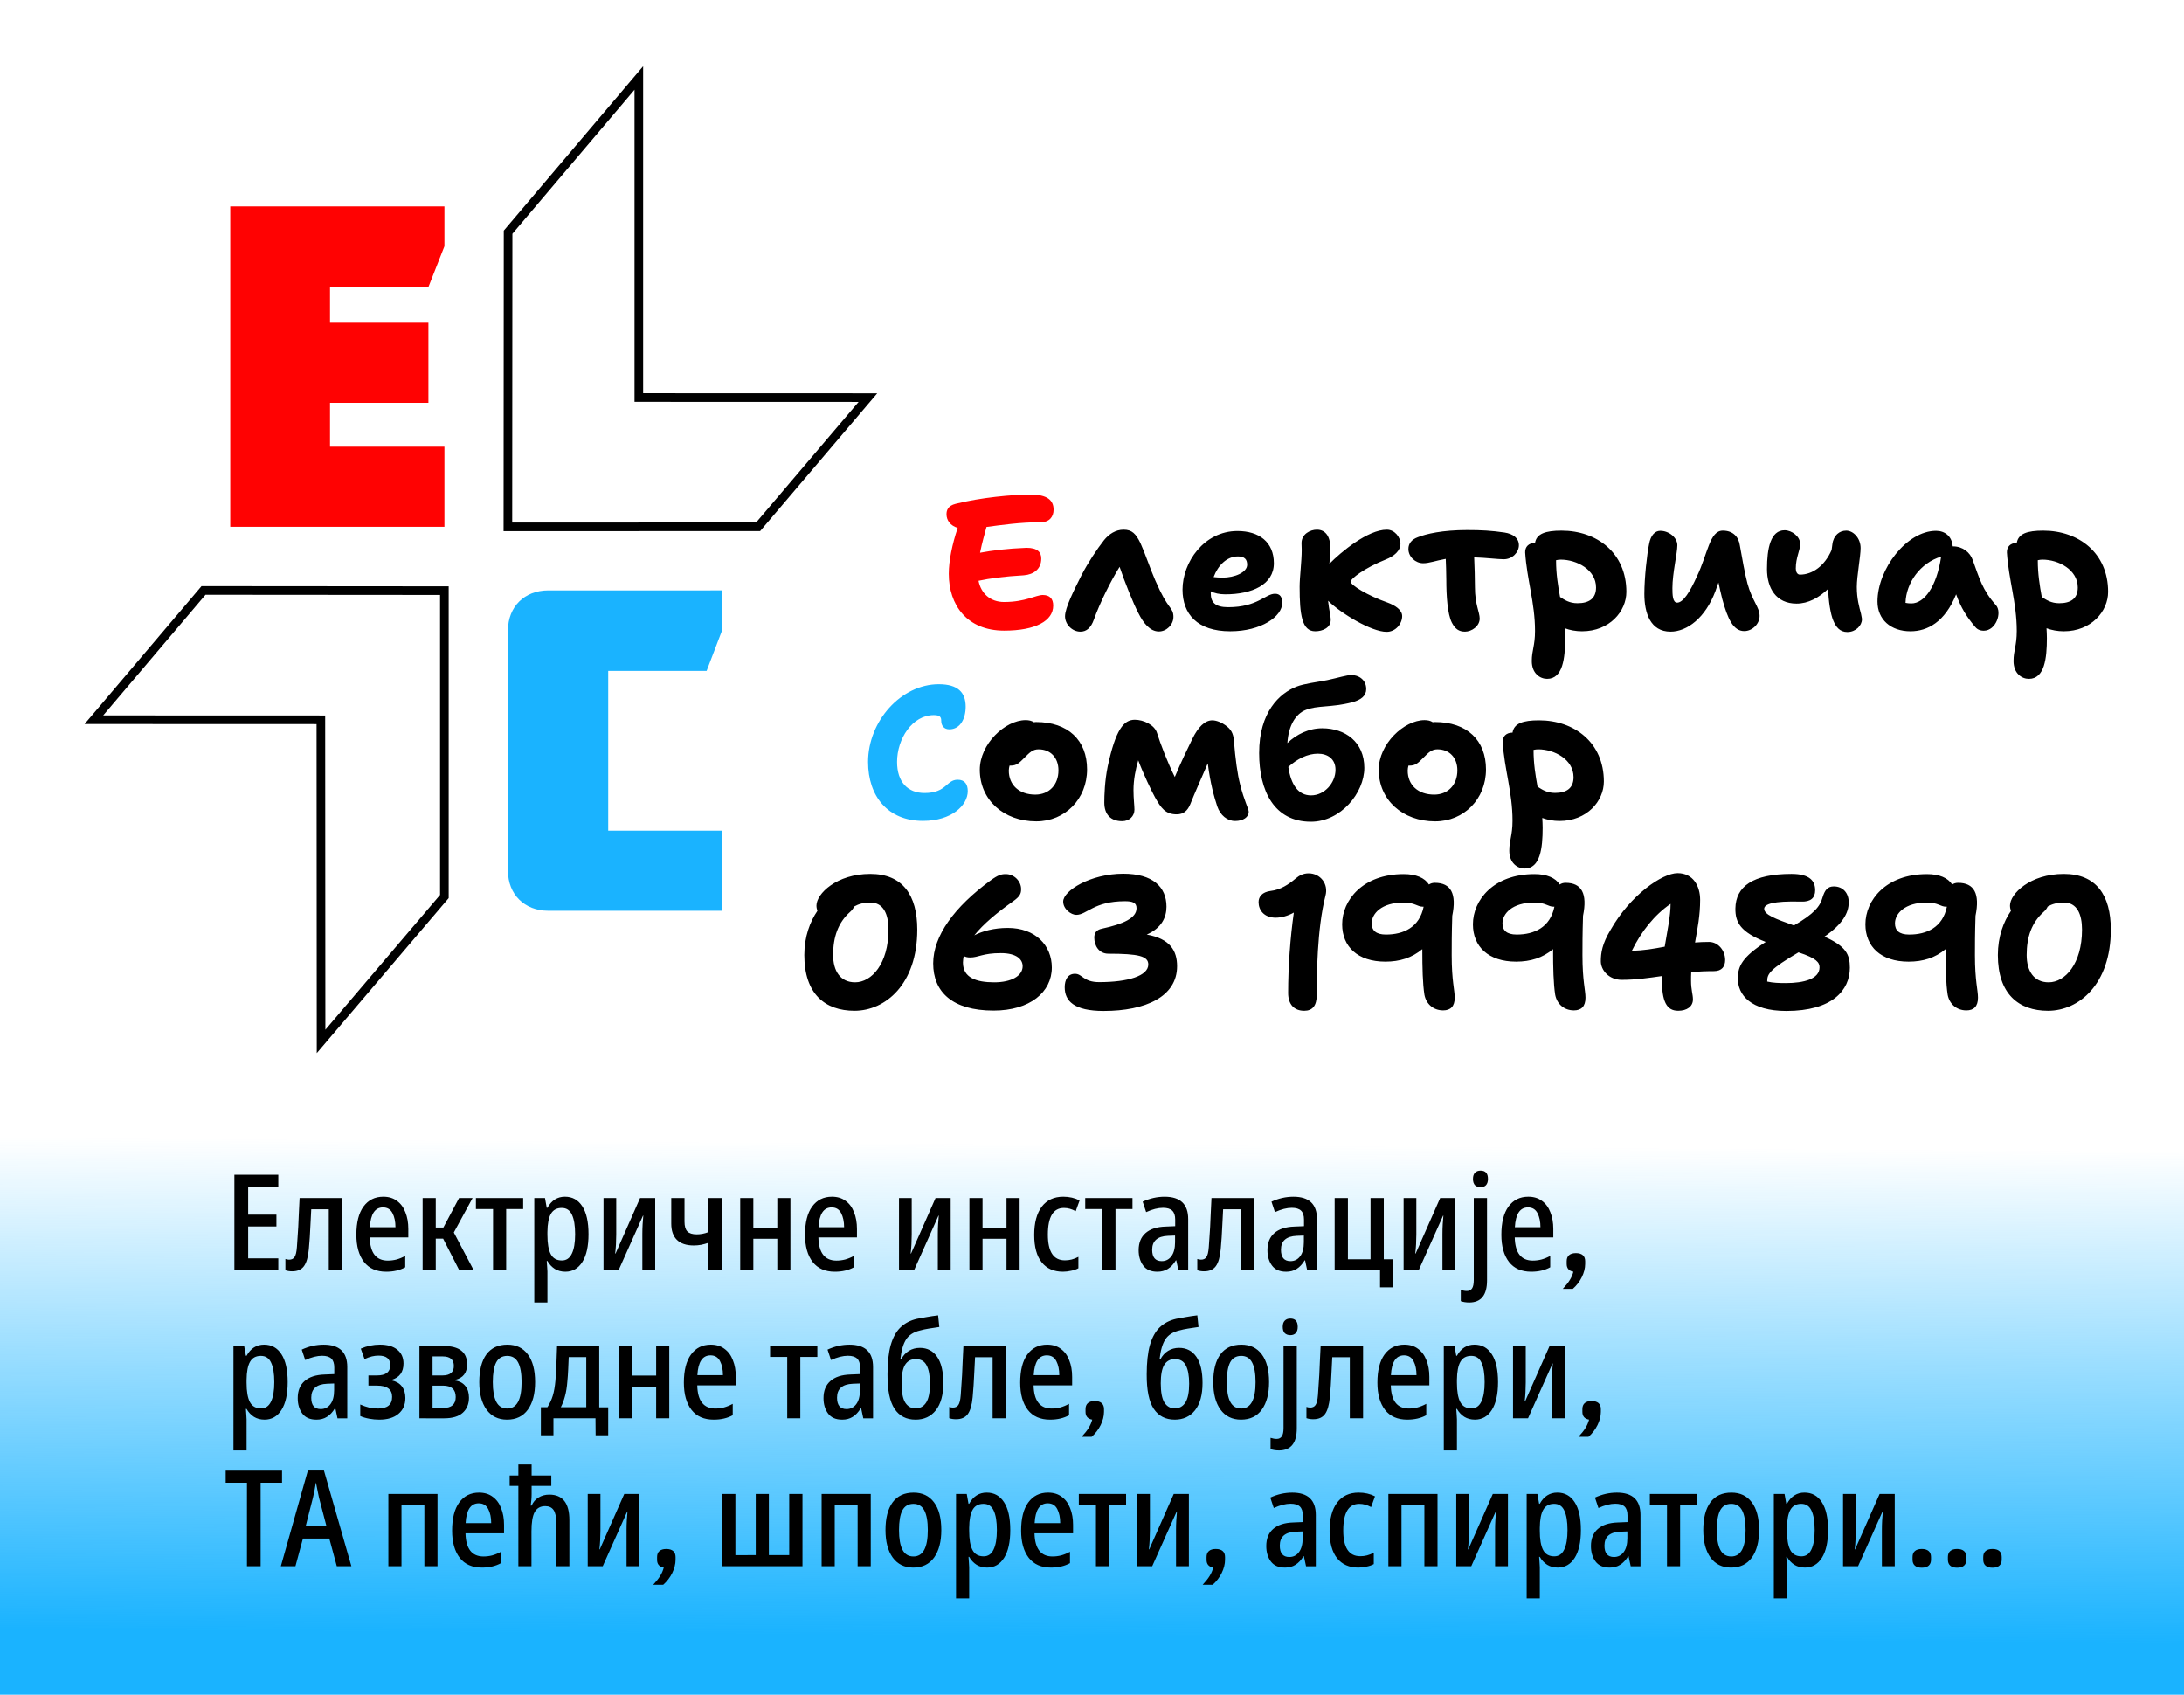
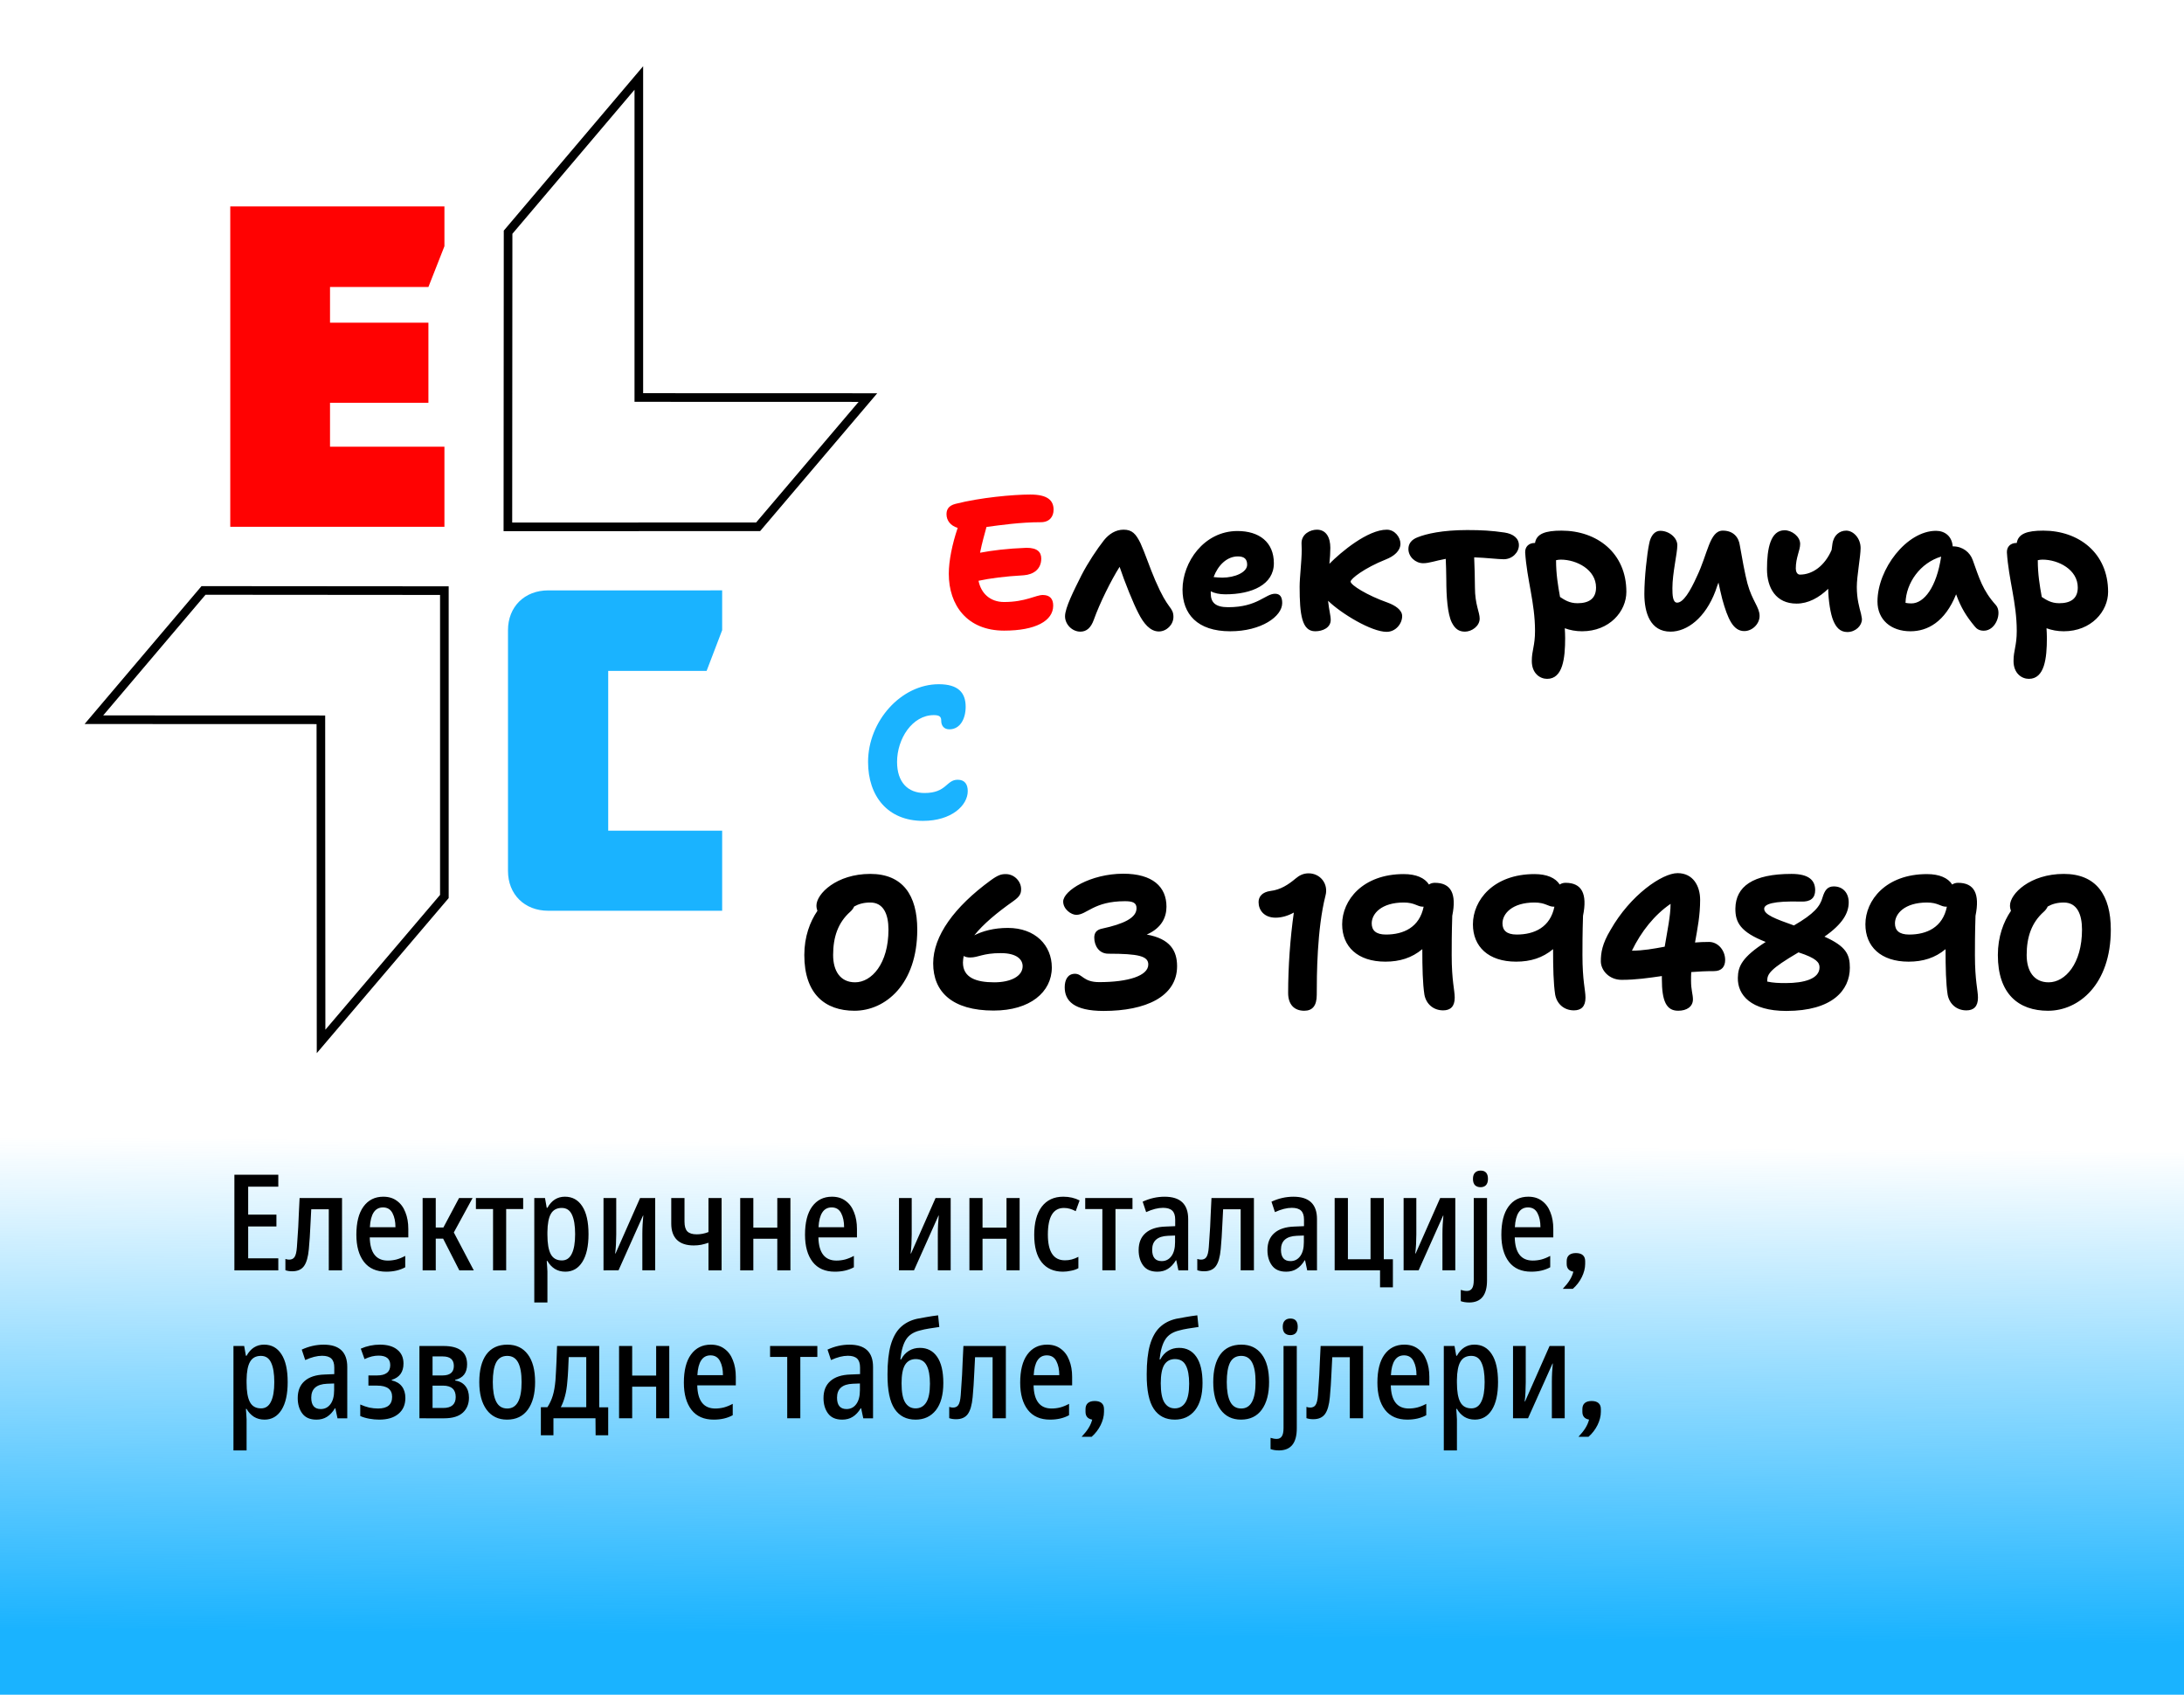
<svg xmlns="http://www.w3.org/2000/svg" xmlns:xlink="http://www.w3.org/1999/xlink" width="92.075mm" height="71.438mm" viewBox="0 0 348 270" version="1.1" data-id="svg1">
  <defs id="defs1">
    <linearGradient id="linearGradient433">
      <stop style="stop-color:#1ab3ff;stop-opacity:1;" offset="0" id="stop433" />
      <stop style="stop-color:#1ab3ff;stop-opacity:0;" offset="1" id="stop434" />
    </linearGradient>
    <linearGradient xlink:href="#linearGradient433" id="linearGradient444" gradientUnits="userSpaceOnUse" x1="543.5" y1="260.824" x2="544" y2="182.324" gradientTransform="translate(358,-1.0709489e-5)" />
  </defs>
  <g id="layer1" transform="translate(-716)">
    <rect style="display:inline;fill:url(#linearGradient444);fill-opacity:1;stroke:none;stroke-width:1.134;stroke-linejoin:miter;stroke-dasharray:none;stroke-opacity:1;paint-order:stroke fill markers" id="rect434" width="348" height="92.353" x="716" y="177.647" />
    <g id="text436" style="font-weight:500;font-stretch:condensed;font-size:21.333px;line-height:1.1;font-family:'IBM Plex Sans Condensed';-inkscape-font-specification:'IBM Plex Sans Condensed, Medium Condensed';stroke-width:3.708;paint-order:stroke fill markers" aria-label="Електричне инсталације,&#10;разводне табле, бојлери,&#10;ТА пећи, шпорети, аспиратори...">
      <path d="M 753.348,202.392 V 187.16 h 6.997 v 1.899 h -4.8 v 4.459 h 4.501 v 1.877 h -4.501 v 5.077 h 4.8 v 1.92 z m 9.216,0.149 q -0.619,0 -1.088,-0.171 v -1.792 q 0.32,0.107 0.597,0.107 0.576,0 0.853,-0.405 0.299,-0.427 0.384,-1.6 0.064,-0.832 0.107,-1.6 0.064,-0.768 0.107,-1.621 0.043,-0.875 0.085,-1.963 0.064,-1.109 0.128,-2.624 h 6.763 v 11.52 h -2.112 v -9.728 h -2.795 q -0.064,1.429 -0.128,2.496 -0.043,1.067 -0.107,1.984 -0.064,0.917 -0.149,1.877 -0.171,1.856 -0.768,2.688 -0.597,0.832 -1.877,0.832 z m 14.976,0.064 q -2.325,0 -3.541,-1.557 -1.216,-1.579 -1.216,-4.331 0,-2.923 1.131,-4.48 1.152,-1.579 3.157,-1.579 1.301,0 2.176,0.661 0.896,0.64 1.344,1.813 0.469,1.152 0.469,2.667 v 1.344 h -6.144 q 0.085,3.691 2.88,3.691 0.683,0 1.365,-0.171 0.704,-0.192 1.408,-0.576 v 1.813 q -1.28,0.704 -3.029,0.704 z m -2.603,-7.083 h 4.075 q 0,-1.344 -0.469,-2.24 -0.469,-0.917 -1.515,-0.917 -1.92,0 -2.091,3.157 z m 8.405,6.869 v -11.52 h 2.091 v 4.693 h 1.216 l 2.496,-4.693 h 2.155 l -2.987,5.483 3.179,6.037 h -2.304 l -2.581,-5.056 h -1.173 v 5.056 z m 11.221,0 v -9.771 h -2.731 v -1.749 h 7.531 v 1.749 h -2.709 v 9.771 z m 6.571,5.12 v -16.64 h 1.707 l 0.277,1.557 h 0.107 q 0.981,-1.771 2.795,-1.771 1.771,0 2.752,1.515 1.003,1.515 1.003,4.459 0,2.859 -0.981,4.416 -0.981,1.557 -2.709,1.557 -0.96,0 -1.685,-0.448 -0.725,-0.469 -1.173,-1.259 h -0.107 q 0.043,0.469 0.064,0.917 0.043,0.427 0.043,0.747 v 4.949 z m 4.395,-6.699 q 1.067,0 1.579,-1.067 0.533,-1.067 0.533,-3.115 0,-2.048 -0.512,-3.115 -0.491,-1.067 -1.621,-1.067 -1.195,0 -1.728,0.939 -0.533,0.917 -0.555,2.901 v 0.427 q 0,2.091 0.533,3.093 0.533,1.003 1.771,1.003 z m 6.635,1.579 v -11.52 h 2.027 v 5.803 q 0,0.725 -0.043,1.557 -0.043,0.832 -0.128,1.472 h 0.064 l 3.904,-8.832 h 2.411 v 11.52 h -2.048 v -5.803 q 0,-0.768 0.043,-1.536 0.043,-0.789 0.107,-1.387 h -0.043 l -3.904,8.725 z m 16.725,0 v -4.395 q -0.555,0.192 -1.152,0.32 -0.576,0.107 -1.195,0.107 -1.771,0 -2.688,-0.896 -0.896,-0.896 -0.896,-2.581 v -4.075 h 2.112 v 3.755 q 0,1.088 0.448,1.557 0.469,0.469 1.493,0.469 0.469,0 0.917,-0.085 0.469,-0.085 0.96,-0.277 v -5.419 h 2.091 v 11.52 z m 5.056,0 v -11.52 h 2.091 v 4.715 h 3.819 v -4.715 h 2.091 v 11.52 h -2.091 v -5.035 h -3.819 v 5.035 z m 15.083,0.213 q -2.325,0 -3.541,-1.557 -1.216,-1.579 -1.216,-4.331 0,-2.923 1.131,-4.48 1.152,-1.579 3.157,-1.579 1.301,0 2.176,0.661 0.896,0.64 1.344,1.813 0.469,1.152 0.469,2.667 v 1.344 h -6.144 q 0.085,3.691 2.88,3.691 0.683,0 1.365,-0.171 0.704,-0.192 1.408,-0.576 v 1.813 q -1.28,0.704 -3.029,0.704 z m -2.603,-7.083 h 4.075 q 0,-1.344 -0.469,-2.24 -0.469,-0.917 -1.515,-0.917 -1.92,0 -2.091,3.157 z m 12.821,6.869 v -11.52 h 2.027 v 5.803 q 0,0.725 -0.043,1.557 -0.043,0.832 -0.128,1.472 h 0.064 l 3.904,-8.832 h 2.411 v 11.52 h -2.048 v -5.803 q 0,-0.768 0.043,-1.536 0.043,-0.789 0.107,-1.387 h -0.043 l -3.904,8.725 z m 11.221,0 v -11.52 h 2.091 v 4.715 h 3.819 v -4.715 h 2.091 v 11.52 h -2.091 v -5.035 h -3.819 v 5.035 z m 14.912,0.213 q -2.197,0 -3.392,-1.493 -1.195,-1.493 -1.195,-4.373 0,-2.88 1.195,-4.48 1.216,-1.6 3.435,-1.6 1.451,0 2.603,0.597 l -0.619,1.707 q -0.491,-0.256 -0.939,-0.384 -0.448,-0.128 -0.939,-0.128 -2.56,0 -2.56,4.245 0,4.096 2.709,4.096 1.067,0.021 2.155,-0.555 v 1.813 q -0.491,0.277 -1.173,0.405 -0.661,0.149 -1.28,0.149 z m 6.272,-0.213 v -9.771 h -2.731 v -1.749 h 7.531 v 1.749 h -2.709 v 9.771 z m 8.747,0.213 q -1.515,0 -2.24,-0.981 -0.725,-0.981 -0.725,-2.453 0,-1.749 1.088,-2.709 1.109,-0.981 3.2,-1.045 l 1.536,-0.064 v -1.045 q 0,-0.981 -0.469,-1.429 -0.469,-0.448 -1.472,-0.448 -1.195,0 -2.688,0.683 l -0.555,-1.664 q 1.707,-0.789 3.499,-0.789 3.755,0 3.755,3.563 v 8.171 h -1.557 l -0.341,-1.6 h -0.064 q -0.555,0.917 -1.28,1.365 -0.704,0.448 -1.685,0.448 z m 0.704,-1.685 q 0.96,0 1.536,-0.768 0.597,-0.789 0.597,-2.24 v -1.067 l -1.131,0.043 q -2.517,0.107 -2.517,2.219 0,1.813 1.515,1.813 z m 6.763,1.621 q -0.619,0 -1.088,-0.171 v -1.792 q 0.32,0.107 0.597,0.107 0.576,0 0.853,-0.405 0.299,-0.427 0.384,-1.6 0.064,-0.832 0.107,-1.6 0.064,-0.768 0.107,-1.621 0.043,-0.875 0.085,-1.963 0.064,-1.109 0.128,-2.624 h 6.763 v 11.52 h -2.112 v -9.728 h -2.795 q -0.064,1.429 -0.128,2.496 -0.043,1.067 -0.107,1.984 -0.064,0.917 -0.149,1.877 -0.171,1.856 -0.768,2.688 -0.597,0.832 -1.877,0.832 z m 13.056,0.064 q -1.515,0 -2.24,-0.981 -0.725,-0.981 -0.725,-2.453 0,-1.749 1.088,-2.709 1.109,-0.981 3.2,-1.045 l 1.536,-0.064 v -1.045 q 0,-0.981 -0.469,-1.429 -0.469,-0.448 -1.472,-0.448 -1.195,0 -2.688,0.683 l -0.555,-1.664 q 1.707,-0.789 3.499,-0.789 3.755,0 3.755,3.563 v 8.171 h -1.557 l -0.341,-1.6 h -0.064 q -0.555,0.917 -1.28,1.365 -0.704,0.448 -1.685,0.448 z m 0.704,-1.685 q 0.96,0 1.536,-0.768 0.597,-0.789 0.597,-2.24 v -1.067 l -1.131,0.043 q -2.517,0.107 -2.517,2.219 0,1.813 1.515,1.813 z m 14.272,4.181 v -2.709 h -7.232 v -11.52 h 2.112 v 9.749 h 3.605 v -9.749 h 2.112 v 9.749 h 1.451 v 4.48 z m 3.755,-2.709 v -11.52 h 2.027 v 5.803 q 0,0.725 -0.043,1.557 -0.043,0.832 -0.128,1.472 h 0.064 l 3.904,-8.832 h 2.411 v 11.52 h -2.048 v -5.803 q 0,-0.768 0.043,-1.536 0.043,-0.789 0.107,-1.387 h -0.043 l -3.904,8.725 z m 11.051,-14.571 q 0,-0.661 0.32,-0.981 0.32,-0.341 0.896,-0.341 1.173,0 1.173,1.323 0,0.661 -0.32,1.003 -0.32,0.32 -0.853,0.32 -0.555,0 -0.896,-0.32 -0.32,-0.341 -0.32,-1.003 z m -0.576,19.691 q -0.789,0 -1.365,-0.213 v -1.792 q 0.512,0.171 0.981,0.171 0.533,0 0.811,-0.405 0.277,-0.405 0.277,-1.344 v -13.056 h 2.112 v 13.12 q 0,3.499 -2.816,3.52 z m 9.856,-4.907 q -2.325,0 -3.541,-1.557 -1.216,-1.579 -1.216,-4.331 0,-2.923 1.131,-4.48 1.152,-1.579 3.157,-1.579 1.301,0 2.176,0.661 0.896,0.64 1.344,1.813 0.469,1.152 0.469,2.667 v 1.344 h -6.144 q 0.085,3.691 2.88,3.691 0.683,0 1.365,-0.171 0.704,-0.192 1.408,-0.576 v 1.813 q -1.28,0.704 -3.029,0.704 z m -2.603,-7.083 h 4.075 q 0,-1.344 -0.469,-2.24 -0.469,-0.917 -1.515,-0.917 -1.92,0 -2.091,3.157 z m 9.728,4.117 c -0.981,0 -1.472,0.469 -1.472,1.28 v 0.448 c 0,0.683 0.341,1.109 1.067,1.237 -0.256,0.96 -0.747,1.728 -1.685,2.731 h 1.6 c 1.195,-1.045 1.963,-2.603 1.963,-3.968 v -0.448 c 0,-0.811 -0.491,-1.28 -1.472,-1.28 z" id="path445" />
      <path d="m 753.199,231.082 v -16.64 h 1.707 l 0.277,1.557 h 0.107 q 0.981,-1.771 2.795,-1.771 1.771,0 2.752,1.515 1.003,1.515 1.003,4.459 0,2.859 -0.981,4.416 -0.981,1.557 -2.709,1.557 -0.96,0 -1.685,-0.448 -0.725,-0.469 -1.173,-1.259 h -0.107 q 0.043,0.469 0.064,0.917 0.043,0.427 0.043,0.747 v 4.949 z m 4.395,-6.699 q 1.067,0 1.579,-1.067 0.533,-1.067 0.533,-3.115 0,-2.048 -0.512,-3.115 -0.491,-1.067 -1.621,-1.067 -1.195,0 -1.728,0.939 -0.533,0.917 -0.555,2.901 v 0.427 q 0,2.091 0.533,3.093 0.533,1.003 1.771,1.003 z m 8.811,1.792 q -1.515,0 -2.24,-0.981 -0.725,-0.981 -0.725,-2.453 0,-1.749 1.088,-2.709 1.109,-0.981 3.2,-1.045 l 1.536,-0.064 v -1.045 q 0,-0.981 -0.469,-1.429 -0.469,-0.448 -1.472,-0.448 -1.195,0 -2.688,0.683 l -0.555,-1.664 q 1.707,-0.789 3.499,-0.789 3.755,0 3.755,3.563 v 8.171 h -1.557 l -0.341,-1.6 h -0.064 q -0.555,0.917 -1.28,1.365 -0.704,0.448 -1.685,0.448 z m 0.704,-1.685 q 0.96,0 1.536,-0.768 0.597,-0.789 0.597,-2.24 v -1.067 l -1.131,0.043 q -2.517,0.107 -2.517,2.219 0,1.813 1.515,1.813 z m 9.323,1.685 q -0.789,0 -1.6,-0.149 -0.811,-0.149 -1.429,-0.427 v -1.835 q 0.725,0.32 1.429,0.491 0.725,0.149 1.408,0.149 2.24,0 2.24,-1.856 0,-1.792 -2.389,-1.792 h -1.387 v -1.621 h 1.365 q 2.112,0 2.112,-1.643 0,-1.515 -1.856,-1.515 -0.533,0 -1.067,0.128 -0.533,0.128 -1.173,0.427 l -0.597,-1.664 q 1.451,-0.64 3.051,-0.64 1.792,0 2.773,0.811 0.981,0.789 0.981,2.197 0,2.027 -1.877,2.603 v 0.085 q 1.067,0.235 1.621,0.96 0.555,0.725 0.555,1.835 0,1.621 -1.109,2.539 -1.088,0.917 -3.051,0.917 z m 6.4,-0.213 v -11.52 h 3.84 q 3.755,0 3.755,2.923 0,2.027 -1.899,2.475 v 0.107 q 1.045,0.149 1.621,0.875 0.576,0.704 0.576,1.856 0,1.493 -0.981,2.389 -0.981,0.896 -2.987,0.896 z m 2.091,-6.827 h 1.579 q 1.813,0 1.813,-1.515 0,-1.515 -1.771,-1.515 h -1.621 z m 0,5.184 h 1.685 q 2.005,0 2.005,-1.749 0,-1.813 -2.048,-1.813 h -1.643 z m 11.861,1.856 q -2.091,0 -3.264,-1.6 -1.152,-1.6 -1.152,-4.373 0,-2.859 1.131,-4.416 1.152,-1.557 3.349,-1.557 2.091,0 3.243,1.536 1.173,1.536 1.173,4.437 0,2.773 -1.152,4.373 -1.152,1.6 -3.328,1.6 z m 0.043,-1.771 q 2.283,0 2.283,-4.203 0,-2.091 -0.555,-3.136 -0.555,-1.045 -1.728,-1.045 -1.216,0 -1.771,1.045 -0.533,1.045 -0.533,3.136 0,2.069 0.555,3.136 0.555,1.067 1.749,1.067 z m 5.355,4.267 v -4.48 h 1.045 q 0.555,-0.853 0.853,-1.835 0.299,-0.981 0.427,-2.432 0.043,-0.683 0.085,-1.429 0.043,-0.747 0.085,-1.707 0.043,-0.981 0.085,-2.347 h 6.72 v 9.771 h 1.429 v 4.459 h -2.005 l -0.021,-2.709 h -6.699 v 2.709 z m 3.179,-4.48 h 4.053 v -7.979 h -2.795 q -0.043,1.003 -0.085,1.984 -0.043,0.96 -0.128,1.835 -0.107,1.429 -0.384,2.411 -0.256,0.981 -0.661,1.749 z m 9.28,1.771 v -11.52 h 2.091 v 4.715 h 3.819 v -4.715 h 2.091 v 11.52 h -2.091 v -5.035 h -3.819 v 5.035 z m 15.083,0.213 q -2.325,0 -3.541,-1.557 -1.216,-1.579 -1.216,-4.331 0,-2.923 1.131,-4.48 1.152,-1.579 3.157,-1.579 1.301,0 2.176,0.661 0.896,0.64 1.344,1.813 0.469,1.152 0.469,2.667 v 1.344 h -6.144 q 0.085,3.691 2.88,3.691 0.683,0 1.365,-0.171 0.704,-0.192 1.408,-0.576 v 1.813 q -1.28,0.704 -3.029,0.704 z m -2.603,-7.083 h 4.075 q 0,-1.344 -0.469,-2.24 -0.469,-0.917 -1.515,-0.917 -1.92,0 -2.091,3.157 z m 14.315,6.869 v -9.771 h -2.731 v -1.749 h 7.531 v 1.749 H 843.524 v 9.771 z m 8.747,0.213 q -1.515,0 -2.24,-0.981 -0.725,-0.981 -0.725,-2.453 0,-1.749 1.088,-2.709 1.109,-0.981 3.2,-1.045 l 1.536,-0.064 v -1.045 q 0,-0.981 -0.469,-1.429 -0.469,-0.448 -1.472,-0.448 -1.195,0 -2.688,0.683 l -0.555,-1.664 q 1.707,-0.789 3.499,-0.789 3.755,0 3.755,3.563 v 8.171 h -1.557 l -0.341,-1.6 h -0.064 q -0.555,0.917 -1.28,1.365 -0.704,0.448 -1.685,0.448 z m 0.704,-1.685 q 0.96,0 1.536,-0.768 0.597,-0.789 0.597,-2.24 v -1.067 l -1.131,0.043 q -2.517,0.107 -2.517,2.219 0,1.813 1.515,1.813 z m 10.987,1.685 q -2.176,0 -3.328,-1.707 -1.152,-1.728 -1.131,-5.504 0,-2.859 0.512,-4.672 0.533,-1.835 1.557,-2.816 1.045,-1.003 2.624,-1.365 0.597,-0.128 1.515,-0.277 0.939,-0.171 1.856,-0.277 l 0.192,1.856 q -0.875,0.128 -1.685,0.256 -0.789,0.128 -1.387,0.299 -1.536,0.363 -2.219,1.429 -0.683,1.045 -0.917,3.179 h 0.128 q 0.469,-0.896 1.237,-1.365 0.768,-0.469 1.749,-0.469 1.771,0 2.752,1.429 0.981,1.429 0.981,4.16 0,2.837 -1.195,4.352 -1.195,1.493 -3.243,1.493 z m 0,-1.792 q 1.109,0 1.707,-0.939 0.597,-0.939 0.597,-2.987 0,-1.941 -0.533,-2.923 -0.512,-1.003 -1.728,-1.003 -1.131,0 -1.707,0.917 -0.555,0.917 -0.555,2.944 0,2.112 0.576,3.051 0.597,0.939 1.643,0.939 z m 6.464,1.728 q -0.619,0 -1.088,-0.171 v -1.792 q 0.32,0.107 0.597,0.107 0.576,0 0.853,-0.405 0.299,-0.427 0.384,-1.6 0.064,-0.832 0.107,-1.6 0.064,-0.768 0.107,-1.621 0.043,-0.875 0.085,-1.963 0.064,-1.109 0.128,-2.624 h 6.763 v 11.52 h -2.112 v -9.728 h -2.795 q -0.064,1.429 -0.128,2.496 -0.043,1.067 -0.107,1.984 -0.064,0.917 -0.149,1.877 -0.171,1.856 -0.768,2.688 -0.597,0.832 -1.877,0.832 z m 14.976,0.064 q -2.325,0 -3.541,-1.557 -1.216,-1.579 -1.216,-4.331 0,-2.923 1.131,-4.48 1.152,-1.579 3.157,-1.579 1.301,0 2.176,0.661 0.896,0.64 1.344,1.813 0.469,1.152 0.469,2.667 v 1.344 h -6.144 q 0.085,3.691 2.88,3.691 0.683,0 1.365,-0.171 0.704,-0.192 1.408,-0.576 v 1.813 q -1.28,0.704 -3.029,0.704 z m -2.603,-7.083 h 4.075 q 0,-1.344 -0.469,-2.24 -0.469,-0.917 -1.515,-0.917 -1.92,0 -2.091,3.157 z m 9.728,4.117 c -0.981,0 -1.472,0.469 -1.472,1.28 v 0.448 c 0,0.683 0.341,1.109 1.067,1.237 -0.256,0.96 -0.747,1.728 -1.685,2.731 h 1.6 c 1.195,-1.045 1.963,-2.603 1.963,-3.968 v -0.448 c 0,-0.811 -0.491,-1.28 -1.472,-1.28 z m 12.736,2.965 q -2.176,0 -3.328,-1.707 -1.152,-1.728 -1.131,-5.504 0,-2.859 0.512,-4.672 0.533,-1.835 1.557,-2.816 1.045,-1.003 2.624,-1.365 0.597,-0.128 1.515,-0.277 0.939,-0.171 1.856,-0.277 l 0.192,1.856 q -0.875,0.128 -1.685,0.256 -0.789,0.128 -1.387,0.299 -1.536,0.363 -2.219,1.429 -0.683,1.045 -0.917,3.179 h 0.128 q 0.469,-0.896 1.237,-1.365 0.768,-0.469 1.749,-0.469 1.771,0 2.752,1.429 0.981,1.429 0.981,4.16 0,2.837 -1.195,4.352 -1.195,1.493 -3.243,1.493 z m 0,-1.792 q 1.109,0 1.707,-0.939 0.597,-0.939 0.597,-2.987 0,-1.941 -0.533,-2.923 -0.512,-1.003 -1.728,-1.003 -1.131,0 -1.707,0.917 -0.555,0.917 -0.555,2.944 0,2.112 0.576,3.051 0.597,0.939 1.643,0.939 z m 10.56,1.792 q -2.091,0 -3.264,-1.6 -1.152,-1.6 -1.152,-4.373 0,-2.859 1.131,-4.416 1.152,-1.557 3.349,-1.557 2.091,0 3.243,1.536 1.173,1.536 1.173,4.437 0,2.773 -1.152,4.373 -1.152,1.6 -3.328,1.6 z m 0.043,-1.771 q 2.283,0 2.283,-4.203 0,-2.091 -0.555,-3.136 -0.555,-1.045 -1.728,-1.045 -1.216,0 -1.771,1.045 -0.533,1.045 -0.533,3.136 0,2.069 0.555,3.136 0.555,1.067 1.749,1.067 z m 6.613,-13.013 q 0,-0.661 0.32,-0.981 0.32,-0.341 0.896,-0.341 1.173,0 1.173,1.323 0,0.661 -0.32,1.003 -0.32,0.32 -0.853,0.32 -0.555,0 -0.896,-0.32 -0.32,-0.341 -0.32,-1.003 z m -0.576,19.691 q -0.789,0 -1.365,-0.213 v -1.792 q 0.512,0.171 0.981,0.171 0.533,0 0.811,-0.405 0.277,-0.405 0.277,-1.344 v -13.056 h 2.112 v 13.12 q 0,3.499 -2.816,3.52 z m 5.44,-4.971 q -0.619,0 -1.088,-0.171 v -1.792 q 0.32,0.107 0.597,0.107 0.576,0 0.853,-0.405 0.299,-0.427 0.384,-1.6 0.064,-0.832 0.107,-1.6 0.064,-0.768 0.107,-1.621 0.043,-0.875 0.085,-1.963 0.064,-1.109 0.128,-2.624 h 6.763 v 11.52 h -2.112 v -9.728 h -2.795 q -0.064,1.429 -0.128,2.496 -0.043,1.067 -0.107,1.984 -0.064,0.917 -0.149,1.877 -0.171,1.856 -0.768,2.688 -0.597,0.832 -1.877,0.832 z m 14.976,0.064 q -2.325,0 -3.541,-1.557 -1.216,-1.579 -1.216,-4.331 0,-2.923 1.131,-4.48 1.152,-1.579 3.157,-1.579 1.301,0 2.176,0.661 0.896,0.64 1.344,1.813 0.469,1.152 0.469,2.667 v 1.344 h -6.144 q 0.085,3.691 2.88,3.691 0.683,0 1.365,-0.171 0.704,-0.192 1.408,-0.576 v 1.813 q -1.28,0.704 -3.029,0.704 z m -2.603,-7.083 h 4.075 q 0,-1.344 -0.469,-2.24 -0.469,-0.917 -1.515,-0.917 -1.92,0 -2.091,3.157 z m 8.427,11.989 v -16.64 h 1.707 l 0.277,1.557 h 0.107 q 0.981,-1.771 2.795,-1.771 1.771,0 2.752,1.515 1.003,1.515 1.003,4.459 0,2.859 -0.981,4.416 -0.981,1.557 -2.709,1.557 -0.96,0 -1.685,-0.448 -0.725,-0.469 -1.173,-1.259 h -0.107 q 0.043,0.469 0.064,0.917 0.043,0.427 0.043,0.747 v 4.949 z m 4.395,-6.699 q 1.067,0 1.579,-1.067 0.533,-1.067 0.533,-3.115 0,-2.048 -0.512,-3.115 -0.491,-1.067 -1.621,-1.067 -1.195,0 -1.728,0.939 -0.533,0.917 -0.555,2.901 v 0.427 q 0,2.091 0.533,3.093 0.533,1.003 1.771,1.003 z m 6.635,1.579 v -11.52 h 2.027 v 5.803 q 0,0.725 -0.043,1.557 -0.043,0.832 -0.128,1.472 h 0.064 l 3.904,-8.832 h 2.411 v 11.52 h -2.048 v -5.803 q 0,-0.768 0.043,-1.536 0.043,-0.789 0.107,-1.387 h -0.043 l -3.904,8.725 z m 12.523,-2.752 c -0.981,0 -1.472,0.469 -1.472,1.28 v 0.448 c 0,0.683 0.341,1.109 1.067,1.237 -0.256,0.96 -0.747,1.728 -1.685,2.731 h 1.6 c 1.195,-1.045 1.963,-2.603 1.963,-3.968 v -0.448 c 0,-0.811 -0.491,-1.28 -1.472,-1.28 z" id="path446" />
-       <path d="m 757.529,249.533 h -2.176 v -13.312 h -3.392 v -1.92 h 8.981 v 1.92 h -3.413 z m 12.139,0 -1.195,-4.416 h -4.203 l -1.195,4.416 h -2.325 l 4.309,-15.253 h 2.56 l 4.373,15.253 z m -2.837,-10.923 q -0.107,-0.555 -0.256,-1.237 -0.149,-0.704 -0.235,-1.195 -0.085,0.555 -0.213,1.216 -0.128,0.64 -0.256,1.195 l -1.173,4.587 h 3.328 z m 11.051,10.923 v -11.52 h 7.829 v 11.52 h -2.091 v -9.749 h -3.648 v 9.749 z m 14.912,0.213 q -2.325,0 -3.541,-1.557 -1.216,-1.579 -1.216,-4.331 0,-2.923 1.131,-4.48 1.152,-1.579 3.157,-1.579 1.301,0 2.176,0.661 0.896,0.64 1.344,1.813 0.469,1.152 0.469,2.667 v 1.344 h -6.144 q 0.085,3.691 2.88,3.691 0.683,0 1.365,-0.171 0.704,-0.192 1.408,-0.576 v 1.813 q -1.28,0.704 -3.029,0.704 z m -2.603,-7.083 h 4.075 q 0,-1.344 -0.469,-2.24 -0.469,-0.917 -1.515,-0.917 -1.92,0 -2.091,3.157 z m 8.405,6.869 v -12.8 h -1.387 v -1.664 h 1.387 v -1.749 h 2.112 v 1.749 h 3.136 v 1.664 h -3.136 v 1.28 q 0,0.491 -0.043,0.981 -0.043,0.491 -0.107,0.875 h 0.149 q 0.363,-0.832 1.088,-1.28 0.747,-0.469 1.728,-0.469 3.2,0 3.2,4.053 v 7.36 h -2.091 v -6.976 q 0,-1.365 -0.427,-1.984 -0.427,-0.619 -1.323,-0.619 -1.152,0 -1.685,0.939 -0.512,0.939 -0.512,3.072 v 5.568 z m 11.051,0 v -11.52 h 2.027 v 5.803 q 0,0.725 -0.043,1.557 -0.043,0.832 -0.128,1.472 h 0.064 l 3.904,-8.832 h 2.411 v 11.52 h -2.048 v -5.803 q 0,-0.768 0.043,-1.536 0.043,-0.789 0.107,-1.387 h -0.043 l -3.904,8.725 z m 12.523,-2.752 c -0.981,0 -1.472,0.469 -1.472,1.28 v 0.448 c 0,0.683 0.341,1.109 1.067,1.237 -0.256,0.96 -0.747,1.728 -1.685,2.731 h 1.6 c 1.195,-1.045 1.963,-2.603 1.963,-3.968 v -0.448 c 0,-0.811 -0.491,-1.28 -1.472,-1.28 z m 8.896,2.752 v -11.52 h 2.112 v 9.749 H 836.42 v -9.749 h 2.091 v 9.749 h 3.243 v -9.749 h 2.112 v 11.52 z m 15.851,0 v -11.52 h 7.829 v 11.52 h -2.091 v -9.749 h -3.648 v 9.749 z m 14.592,0.213 q -2.091,0 -3.264,-1.6 -1.152,-1.6 -1.152,-4.373 0,-2.859 1.131,-4.416 1.152,-1.557 3.349,-1.557 2.091,0 3.243,1.536 1.173,1.536 1.173,4.437 0,2.773 -1.152,4.373 -1.152,1.6 -3.328,1.6 z m 0.043,-1.771 q 2.283,0 2.283,-4.203 0,-2.091 -0.555,-3.136 -0.555,-1.045 -1.728,-1.045 -1.216,0 -1.771,1.045 -0.533,1.045 -0.533,3.136 0,2.069 0.555,3.136 0.555,1.067 1.749,1.067 z m 6.784,6.677 v -16.64 h 1.707 l 0.277,1.557 h 0.107 q 0.981,-1.771 2.795,-1.771 1.771,0 2.752,1.515 1.003,1.515 1.003,4.459 0,2.859 -0.981,4.416 -0.981,1.557 -2.709,1.557 -0.96,0 -1.685,-0.448 -0.725,-0.469 -1.173,-1.259 h -0.107 q 0.043,0.469 0.064,0.917 0.043,0.427 0.043,0.747 v 4.949 z m 4.395,-6.699 q 1.067,0 1.579,-1.067 0.533,-1.067 0.533,-3.115 0,-2.048 -0.512,-3.115 -0.491,-1.067 -1.621,-1.067 -1.195,0 -1.728,0.939 -0.533,0.917 -0.555,2.901 v 0.427 q 0,2.091 0.533,3.093 0.533,1.003 1.771,1.003 z m 10.731,1.792 q -2.325,0 -3.541,-1.557 -1.216,-1.579 -1.216,-4.331 0,-2.923 1.131,-4.48 1.152,-1.579 3.157,-1.579 1.301,0 2.176,0.661 0.896,0.64 1.344,1.813 0.469,1.152 0.469,2.667 v 1.344 h -6.144 q 0.085,3.691 2.88,3.691 0.683,0 1.365,-0.171 0.704,-0.192 1.408,-0.576 v 1.813 q -1.28,0.704 -3.029,0.704 z m -2.603,-7.083 h 4.075 q 0,-1.344 -0.469,-2.24 -0.469,-0.917 -1.515,-0.917 -1.92,0 -2.091,3.157 z m 9.771,6.869 v -9.771 h -2.731 v -1.749 h 7.531 v 1.749 h -2.709 v 9.771 z m 6.571,0 v -11.52 h 2.027 v 5.803 q 0,0.725 -0.043,1.557 -0.043,0.832 -0.128,1.472 h 0.064 l 3.904,-8.832 h 2.411 v 11.52 h -2.048 v -5.803 q 0,-0.768 0.043,-1.536 0.043,-0.789 0.107,-1.387 h -0.043 l -3.904,8.725 z m 12.523,-2.752 c -0.981,0 -1.472,0.469 -1.472,1.28 v 0.448 c 0,0.683 0.341,1.109 1.067,1.237 -0.256,0.96 -0.747,1.728 -1.685,2.731 h 1.6 c 1.195,-1.045 1.963,-2.603 1.963,-3.968 v -0.448 c 0,-0.811 -0.491,-1.28 -1.472,-1.28 z m 11.008,2.965 q -1.515,0 -2.24,-0.981 -0.725,-0.981 -0.725,-2.453 0,-1.749 1.088,-2.709 1.109,-0.981 3.2,-1.045 l 1.536,-0.064 v -1.045 q 0,-0.981 -0.469,-1.429 -0.469,-0.448 -1.472,-0.448 -1.195,0 -2.688,0.683 l -0.555,-1.664 q 1.707,-0.789 3.499,-0.789 3.755,0 3.755,3.563 v 8.171 h -1.557 l -0.341,-1.6 h -0.064 q -0.555,0.917 -1.28,1.365 -0.704,0.448 -1.685,0.448 z m 0.704,-1.685 q 0.96,0 1.536,-0.768 0.597,-0.789 0.597,-2.24 v -1.067 l -1.131,0.043 q -2.517,0.107 -2.517,2.219 0,1.813 1.515,1.813 z m 11.008,1.685 q -2.197,0 -3.392,-1.493 -1.195,-1.493 -1.195,-4.373 0,-2.88 1.195,-4.48 1.216,-1.6 3.435,-1.6 1.451,0 2.603,0.597 l -0.619,1.707 q -0.491,-0.256 -0.939,-0.384 -0.448,-0.128 -0.939,-0.128 -2.56,0 -2.56,4.245 0,4.096 2.709,4.096 1.067,0.021 2.155,-0.555 v 1.813 q -0.491,0.277 -1.173,0.405 -0.661,0.149 -1.28,0.149 z m 4.779,-0.213 v -11.52 h 7.829 v 11.52 h -2.091 v -9.749 h -3.648 v 9.749 z m 10.816,0 v -11.52 h 2.027 v 5.803 q 0,0.725 -0.043,1.557 -0.043,0.832 -0.128,1.472 h 0.064 l 3.904,-8.832 h 2.411 v 11.52 h -2.048 v -5.803 q 0,-0.768 0.043,-1.536 0.043,-0.789 0.107,-1.387 h -0.043 l -3.904,8.725 z m 11.221,5.12 v -16.64 h 1.707 l 0.277,1.557 h 0.107 q 0.981,-1.771 2.795,-1.771 1.771,0 2.752,1.515 1.003,1.515 1.003,4.459 0,2.859 -0.981,4.416 -0.981,1.557 -2.709,1.557 -0.96,0 -1.685,-0.448 -0.725,-0.469 -1.173,-1.259 h -0.107 q 0.043,0.469 0.064,0.917 0.043,0.427 0.043,0.747 v 4.949 z m 4.395,-6.699 q 1.067,0 1.579,-1.067 0.533,-1.067 0.533,-3.115 0,-2.048 -0.512,-3.115 -0.491,-1.067 -1.621,-1.067 -1.195,0 -1.728,0.939 -0.533,0.917 -0.555,2.901 v 0.427 q 0,2.091 0.533,3.093 0.533,1.003 1.771,1.003 z m 8.811,1.792 q -1.515,0 -2.24,-0.981 -0.725,-0.981 -0.725,-2.453 0,-1.749 1.088,-2.709 1.109,-0.981 3.2,-1.045 l 1.536,-0.064 v -1.045 q 0,-0.981 -0.469,-1.429 -0.469,-0.448 -1.472,-0.448 -1.195,0 -2.688,0.683 l -0.555,-1.664 q 1.707,-0.789 3.499,-0.789 3.755,0 3.755,3.563 v 8.171 h -1.557 l -0.341,-1.6 h -0.064 q -0.555,0.917 -1.28,1.365 -0.704,0.448 -1.685,0.448 z m 0.704,-1.685 q 0.96,0 1.536,-0.768 0.597,-0.789 0.597,-2.24 v -1.067 l -1.131,0.043 q -2.517,0.107 -2.517,2.219 0,1.813 1.515,1.813 z m 8.448,1.472 v -9.771 h -2.731 v -1.749 h 7.531 v 1.749 h -2.709 v 9.771 z m 10.197,0.213 q -2.091,0 -3.264,-1.6 -1.152,-1.6 -1.152,-4.373 0,-2.859 1.131,-4.416 1.152,-1.557 3.349,-1.557 2.091,0 3.243,1.536 1.173,1.536 1.173,4.437 0,2.773 -1.152,4.373 -1.152,1.6 -3.328,1.6 z m 0.043,-1.771 q 2.283,0 2.283,-4.203 0,-2.091 -0.555,-3.136 -0.555,-1.045 -1.728,-1.045 -1.216,0 -1.771,1.045 -0.533,1.045 -0.533,3.136 0,2.069 0.555,3.136 0.555,1.067 1.749,1.067 z m 6.784,6.677 v -16.64 h 1.707 l 0.277,1.557 h 0.107 q 0.981,-1.771 2.795,-1.771 1.771,0 2.752,1.515 1.003,1.515 1.003,4.459 0,2.859 -0.981,4.416 -0.981,1.557 -2.709,1.557 -0.96,0 -1.685,-0.448 -0.725,-0.469 -1.173,-1.259 h -0.107 q 0.043,0.469 0.064,0.917 0.043,0.427 0.043,0.747 v 4.949 z m 4.395,-6.699 q 1.067,0 1.579,-1.067 0.533,-1.067 0.533,-3.115 0,-2.048 -0.512,-3.115 -0.491,-1.067 -1.621,-1.067 -1.195,0 -1.728,0.939 -0.533,0.917 -0.555,2.901 v 0.427 q 0,2.091 0.533,3.093 0.533,1.003 1.771,1.003 z m 6.635,1.579 v -11.52 h 2.027 v 5.803 q 0,0.725 -0.043,1.557 -0.043,0.832 -0.128,1.472 h 0.064 l 3.904,-8.832 h 2.411 v 11.52 h -2.048 v -5.803 q 0,-0.768 0.043,-1.536 0.043,-0.789 0.107,-1.387 h -0.043 l -3.904,8.725 z m 12.544,0.235 c 0.981,0 1.472,-0.469 1.472,-1.28 v -0.427 c 0,-0.811 -0.491,-1.28 -1.472,-1.28 -0.981,0 -1.472,0.469 -1.472,1.28 v 0.427 c 0,0.811 0.491,1.28 1.472,1.28 z m 5.632,0 c 0.981,0 1.472,-0.469 1.472,-1.28 v -0.427 c 0,-0.811 -0.491,-1.28 -1.472,-1.28 -0.981,0 -1.472,0.469 -1.472,1.28 v 0.427 c 0,0.811 0.491,1.28 1.472,1.28 z m 5.632,0 c 0.981,0 1.472,-0.469 1.472,-1.28 v -0.427 c 0,-0.811 -0.491,-1.28 -1.472,-1.28 -0.981,0 -1.472,0.469 -1.472,1.28 v 0.427 c 0,0.811 0.491,1.28 1.472,1.28 z" id="path447" />
    </g>
    <g id="g438" transform="translate(380.475,-1.0709489e-5)">
      <path d="m 495.522,100.471 c 4.983,0 7.821,-1.54 7.821,-3.986 0,-1.087 -0.544,-1.691 -1.661,-1.691 -1.117,0 -2.748,1.117 -6.16,1.117 -2.235,0 -3.684,-1.389 -4.077,-3.382 1.842,-0.393 4.077,-0.695 7.217,-0.876 1.57,-0.121 2.778,-0.997 2.778,-2.657 0,-1.027 -0.604,-1.721 -2.355,-1.721 -3.11,0.121 -5.466,0.423 -7.398,0.785 0.332,-1.661 0.755,-3.08 1.027,-4.107 2.295,-0.302 5.375,-0.755 8.667,-0.755 1.359,0 2.023,-0.876 2.023,-1.993 0,-1.51 -0.997,-2.416 -3.714,-2.416 -2.778,0 -7.972,0.483 -11.898,1.48 -1.208,0.302 -1.449,0.997 -1.449,1.661 0,0.966 0.604,1.812 1.782,2.174 -0.03,0.03 -0.03,0.06 -0.03,0.091 -0.846,2.506 -1.389,5.164 -1.389,7.217 0,4.983 2.899,9.059 8.818,9.059 z" id="text437" style="font-weight:bold;font-size:30.197px;line-height:1;font-family:'Shantell Sans Normal';-inkscape-font-specification:'Shantell Sans Normal, Bold';fill:#ff0202;stroke-width:7.131;paint-order:stroke fill markers" aria-label="Е" />
      <path d="m 507.672,100.634 c 0.997,0 1.691,-0.634 2.144,-1.902 0.936,-2.627 2.748,-6.281 4.107,-8.425 0.785,2.355 2.204,5.888 2.99,7.368 0.815,1.631 1.872,2.929 3.261,2.929 1.208,0 2.325,-1.057 2.325,-2.325 0,-0.725 -0.211,-1.087 -0.695,-1.721 -0.513,-0.725 -1.087,-1.54 -2.204,-4.107 -0.876,-2.023 -1.631,-4.348 -2.355,-5.919 -0.725,-1.48 -1.329,-2.144 -2.688,-2.144 -1.268,0 -2.325,0.695 -3.11,1.661 -1.117,1.419 -2.567,3.593 -3.593,5.586 -1.208,2.416 -2.627,5.194 -2.627,6.553 0,1.268 1.117,2.446 2.446,2.446 z m 23.886,-0.06 c 4.922,0 8.274,-2.355 8.274,-4.499 0,-0.997 -0.362,-1.48 -1.147,-1.48 -1.54,0 -2.778,2.144 -7.459,2.144 -2.084,0 -2.778,-0.785 -2.778,-2.204 0,-0.091 0,-0.211 0,-0.332 0.574,0.302 1.359,0.483 2.325,0.483 4.228,0 7.73,-1.54 7.73,-4.952 0,-3.382 -2.355,-5.133 -5.798,-5.133 -5.345,0 -8.757,4.983 -8.757,9.331 0,3.865 2.325,6.643 7.61,6.643 z m 1.208,-11.928 c 1.057,0 1.48,0.453 1.48,1.329 0,1.208 -1.963,2.053 -3.956,2.053 -0.604,0 -1.027,-0.06 -1.389,-0.091 0.695,-1.872 2.114,-3.291 3.865,-3.291 z m 12.32,11.928 c 1.208,0 2.476,-0.574 2.476,-1.812 0,-0.695 -0.272,-1.57 -0.423,-3.05 2.114,2.053 6.915,4.952 9.331,4.952 1.449,0 2.476,-1.298 2.476,-2.506 0,-0.997 -1.147,-1.721 -2.295,-2.144 -3.261,-1.147 -5.919,-2.808 -5.919,-3.352 0,-0.453 2.204,-2.174 5.617,-3.533 1.298,-0.513 2.325,-1.359 2.325,-2.506 0,-1.027 -0.906,-2.235 -2.174,-2.235 -3.05,0 -7.308,3.563 -9.15,5.435 0.091,-0.876 0.151,-1.751 0.151,-2.537 0,-1.661 -0.664,-2.899 -2.144,-2.899 -1.057,0 -2.446,0.695 -2.446,2.144 0,0.362 0.03,0.755 0.03,1.087 0,1.782 -0.332,4.348 -0.332,5.858 0,4.469 0.362,7.096 2.476,7.096 z m 23.856,0.06 c 1.087,0 2.355,-0.876 2.355,-2.084 0,-1.027 -0.755,-2.235 -0.755,-4.983 0,-1.419 -0.06,-3.322 -0.121,-4.771 1.872,0.06 3.805,0.302 4.711,0.302 1.389,0 2.416,-1.117 2.416,-2.235 0,-1.117 -0.906,-1.812 -2.295,-2.023 -2.053,-0.302 -3.684,-0.393 -5.949,-0.393 -3.956,0 -6.523,0.604 -7.881,1.147 -0.966,0.362 -1.48,0.997 -1.48,1.872 0,1.238 1.117,2.265 2.355,2.265 0.966,0 1.933,-0.393 3.593,-0.695 0.03,0.936 0.091,2.053 0.091,3.382 0,2.476 0.181,5.375 0.876,6.764 0.513,0.996 1.117,1.449 2.084,1.449 z m 13.106,7.519 c 2.506,0 2.869,-3.291 2.869,-6.492 0,-0.544 -0.03,-1.057 -0.06,-1.57 0.815,0.302 1.751,0.483 2.748,0.483 4.379,0 7.066,-3.171 7.066,-6.281 0,-6.221 -4.711,-9.754 -10.327,-9.754 -2.567,0 -3.986,0.483 -4.228,1.963 h -0.03 c -0.966,0 -1.57,0.604 -1.54,1.51 0.272,4.318 1.57,8.002 1.57,12.502 0,2.386 -0.513,3.08 -0.513,4.801 0,1.963 1.298,2.839 2.446,2.839 z m 1.419,-18.843 v -0.06 c 0.272,-0.06 0.483,-0.091 0.755,-0.091 2.537,0 5.617,1.6 5.617,4.439 0,1.812 -1.178,2.506 -2.959,2.506 -1.298,0 -2.084,-0.544 -2.778,-0.997 -0.332,-1.812 -0.634,-3.684 -0.634,-5.798 z m 18.239,11.324 c 2.657,0 5.556,-2.204 7.157,-6.462 0.151,-0.483 0.332,-0.936 0.483,-1.359 0.181,0.876 0.393,1.751 0.604,2.627 0.876,3.171 1.751,5.103 3.503,5.103 1.298,0 2.446,-1.147 2.446,-2.416 0,-1.389 -1.178,-2.386 -1.933,-5.164 -0.362,-1.298 -0.936,-4.439 -1.208,-6.039 -0.181,-1.389 -1.087,-2.386 -2.718,-2.386 -2.114,0 -2.386,3.684 -4.137,7.308 -1.087,2.416 -2.174,4.167 -3.14,4.167 -0.725,0 -0.755,-1.268 -0.755,-2.325 0,-2.386 0.785,-5.526 0.785,-6.825 0,-1.208 -1.329,-2.295 -2.718,-2.295 -0.846,0 -1.54,0.725 -1.782,2.114 -0.332,1.57 -0.755,5.405 -0.755,7.942 0,3.05 0.966,6.009 4.167,6.009 z m 20.081,-4.469 c 1.872,0 3.563,-0.936 5.043,-2.355 0.03,1.842 0.362,4.016 0.815,5.073 0.423,0.997 1.027,1.812 2.235,1.812 1.329,0 2.325,-1.027 2.325,-2.023 0,-0.242 -0.091,-0.513 -0.151,-0.906 -0.272,-1.027 -0.664,-2.355 -0.664,-4.258 0,-1.751 0.604,-4.862 0.604,-6.19 0,-1.57 -1.147,-2.778 -2.295,-2.778 -1.057,0 -2.023,0.725 -2.204,2.174 -0.03,0.242 -0.06,0.544 -0.121,0.906 -1.087,2.506 -3.02,3.926 -5.043,3.926 -0.453,0 -0.664,-0.483 -0.664,-0.966 0,-1.782 0.695,-2.869 0.695,-3.926 0,-1.178 -1.329,-2.174 -2.476,-2.174 -2.235,0 -2.808,2.869 -2.808,6.19 0,2.99 1.419,5.496 4.711,5.496 z m 18.148,4.409 c 2.718,0 5.496,-1.48 7.277,-5.888 0.785,2.174 1.661,3.533 2.959,5.103 0.302,0.393 0.725,0.695 1.449,0.695 1.963,0 2.959,-2.929 1.933,-4.077 -2.144,-2.386 -2.657,-4.318 -3.684,-7.157 -0.423,-1.238 -1.6,-2.204 -3.14,-2.204 h -0.06 c -0.121,-1.6 -1.238,-2.476 -2.657,-2.476 -4.681,0 -9.331,6.1 -9.331,11.263 0,2.869 2.114,4.741 5.254,4.741 z m 0.151,-4.439 c -0.362,0 -0.664,-0.03 -0.936,-0.091 0.091,-3.201 2.355,-6.372 5.677,-7.368 -0.725,4.862 -2.718,7.459 -4.741,7.459 z M 658.808,108.153 c 2.506,0 2.869,-3.291 2.869,-6.492 0,-0.544 -0.03,-1.057 -0.06,-1.57 0.815,0.302 1.751,0.483 2.748,0.483 4.379,0 7.066,-3.171 7.066,-6.281 0,-6.221 -4.711,-9.754 -10.327,-9.754 -2.567,0 -3.986,0.483 -4.228,1.963 h -0.03 c -0.966,0 -1.57,0.604 -1.54,1.51 0.272,4.318 1.57,8.002 1.57,12.502 0,2.386 -0.513,3.08 -0.513,4.801 0,1.963 1.298,2.839 2.446,2.839 z m 1.419,-18.843 v -0.06 c 0.272,-0.06 0.483,-0.091 0.755,-0.091 2.537,0 5.617,1.6 5.617,4.439 0,1.812 -1.178,2.506 -2.959,2.506 -1.298,0 -2.084,-0.544 -2.778,-0.997 -0.332,-1.812 -0.634,-3.684 -0.634,-5.798 z" id="text438" style="font-weight:bold;font-size:30.197px;line-height:1;font-family:'Shantell Sans Normal';-inkscape-font-specification:'Shantell Sans Normal, Bold';stroke-width:7.131;paint-order:stroke fill markers" aria-label="лектричар" />
    </g>
    <g id="g440" transform="translate(358,-1.0709489e-5)">
      <path d="m 505.077,130.78 c 4.56,0 7.126,-2.476 7.126,-4.741 0,-1.087 -0.483,-1.812 -1.6,-1.812 -1.842,0 -1.751,2.114 -5.284,2.114 -2.688,0 -4.379,-1.751 -4.379,-4.952 0,-3.684 2.416,-7.459 5.858,-7.459 0.997,0 1.178,0.332 1.178,0.906 0,0.755 0.423,1.359 1.298,1.359 1.721,0 2.597,-1.691 2.597,-3.593 0,-2.265 -1.208,-3.593 -4.288,-3.593 -6.009,0 -11.263,5.888 -11.263,12.381 0,5.435 3.11,9.391 8.757,9.391 z" id="text439" style="font-weight:bold;font-size:30.197px;line-height:1;font-family:'Shantell Sans Normal';-inkscape-font-specification:'Shantell Sans Normal, Bold';fill:#1ab3ff;stroke-width:7.131;paint-order:stroke fill markers" aria-label="С" />
-       <path d="m 523.12,130.855 c 4.59,0 8.093,-3.563 8.093,-8.274 0,-4.65 -3.02,-7.549 -8.153,-7.549 -0.121,0 -0.211,0.03 -0.332,0.03 -0.362,-0.242 -0.815,-0.332 -1.298,-0.332 -3.291,0 -7.308,3.805 -7.308,7.912 0,4.771 3.775,8.214 8.999,8.214 z m -4.379,-8.093 c 0,-0.272 0.06,-0.544 0.121,-0.785 0.06,0 0.121,0 0.181,0 0.936,0 1.329,-0.393 2.204,-1.268 0.815,-0.815 1.298,-1.329 2.235,-1.329 1.902,0 3.171,1.329 3.171,3.352 0,2.325 -1.51,3.865 -3.684,3.865 -2.567,0 -4.228,-1.51 -4.228,-3.835 z m 18.058,8.063 c 1.147,0 1.963,-0.785 1.963,-1.842 0,-0.604 -0.151,-1.751 -0.151,-3.11 0,-1.631 0.332,-3.322 0.755,-4.741 0.815,2.174 2.144,4.952 2.688,5.919 0.936,1.661 1.631,2.688 3.442,2.688 1.087,0 1.721,-0.574 2.144,-1.57 0.725,-1.812 1.812,-4.258 2.808,-6.553 0.393,3.14 0.997,5.315 1.51,6.855 0.483,1.419 1.6,2.325 2.839,2.325 1.298,0 2.174,-0.604 2.174,-1.48 0,-0.423 -0.755,-1.842 -1.359,-4.288 -0.453,-1.721 -0.755,-4.077 -0.997,-6.976 -0.091,-1.298 -0.513,-1.902 -1.359,-2.506 -0.483,-0.362 -1.359,-0.785 -2.084,-0.785 -1.208,0 -2.265,1.087 -3.171,2.929 -0.906,1.842 -1.872,3.865 -2.808,6.1 -1.147,-2.295 -2.325,-5.375 -2.839,-7.036 -0.393,-1.268 -2.144,-2.084 -3.533,-2.084 -1.782,0 -3.05,1.57 -4.318,7.428 -0.483,2.355 -0.544,4.681 -0.544,5.768 0,1.902 1.027,2.959 2.839,2.959 z m 30.076,0.091 c 4.771,0 8.516,-4.59 8.516,-8.576 0,-4.167 -3.08,-6.311 -6.704,-6.311 -2.114,0 -4.077,0.936 -5.556,2.355 0.181,-2.899 1.389,-4.65 2.869,-5.254 1.872,-0.785 4.016,-0.362 7.459,-1.238 1.419,-0.393 2.235,-1.027 2.235,-2.114 0,-1.51 -1.238,-2.235 -2.355,-2.235 -0.755,0 -2.023,0.423 -3.865,0.815 -1.661,0.332 -3.624,0.544 -4.862,1.027 -2.748,1.057 -5.979,4.077 -5.979,10.599 0,6.009 2.386,10.931 8.244,10.931 z m 1.117,-10.841 c 1.57,0 2.808,0.846 2.808,2.567 0,2.053 -1.721,4.077 -3.895,4.077 -2.023,0 -3.201,-1.661 -3.624,-4.53 1.419,-1.298 3.08,-2.114 4.711,-2.114 z m 18.692,10.78 c 4.59,0 8.093,-3.563 8.093,-8.274 0,-4.65 -3.02,-7.549 -8.153,-7.549 -0.121,0 -0.211,0.03 -0.332,0.03 -0.362,-0.242 -0.815,-0.332 -1.298,-0.332 -3.291,0 -7.308,3.805 -7.308,7.912 0,4.771 3.775,8.214 8.999,8.214 z m -4.379,-8.093 c 0,-0.272 0.06,-0.544 0.121,-0.785 0.06,0 0.121,0 0.181,0 0.936,0 1.329,-0.393 2.204,-1.268 0.815,-0.815 1.298,-1.329 2.235,-1.329 1.902,0 3.171,1.329 3.171,3.352 0,2.325 -1.51,3.865 -3.684,3.865 -2.567,0 -4.228,-1.51 -4.228,-3.835 z m 18.632,15.612 c 2.506,0 2.869,-3.291 2.869,-6.492 0,-0.544 -0.03,-1.057 -0.06,-1.57 0.815,0.302 1.751,0.483 2.748,0.483 4.379,0 7.066,-3.171 7.066,-6.281 0,-6.221 -4.711,-9.754 -10.327,-9.754 -2.567,0 -3.986,0.483 -4.228,1.963 h -0.03 c -0.966,0 -1.57,0.604 -1.54,1.51 0.272,4.318 1.57,8.002 1.57,12.502 0,2.386 -0.513,3.08 -0.513,4.801 0,1.963 1.298,2.839 2.446,2.839 z m 1.419,-18.843 v -0.06 c 0.272,-0.06 0.483,-0.091 0.755,-0.091 2.537,0 5.617,1.6 5.617,4.439 0,1.812 -1.178,2.506 -2.959,2.506 -1.298,0 -2.084,-0.544 -2.778,-0.997 -0.332,-1.812 -0.634,-3.684 -0.634,-5.798 z" id="text440" style="font-weight:bold;font-size:30.197px;line-height:1;font-family:'Shantell Sans Normal';-inkscape-font-specification:'Shantell Sans Normal, Bold';stroke-width:7.131;paint-order:stroke fill markers" aria-label="омбор" />
    </g>
    <path d="m 852.163,161.031 c 4.892,0 9.995,-4.197 9.995,-12.924 0,-5.496 -2.325,-8.878 -7.489,-8.878 -5.375,0 -8.576,3.171 -8.576,5.043 0,0.302 0.06,0.574 0.151,0.846 -1.178,1.721 -2.084,4.107 -2.084,7.036 0,6.19 3.291,8.878 8.002,8.878 z m -3.412,-8.878 c 0,-2.869 0.785,-5.164 2.718,-6.885 0.272,-0.242 0.483,-0.513 0.634,-0.846 0.695,-0.393 1.51,-0.634 2.567,-0.634 2.114,0 2.899,1.872 2.899,4.318 0,5.435 -2.688,8.395 -5.315,8.395 -2.386,0 -3.503,-1.842 -3.503,-4.348 z m 25.577,8.848 c 5.768,0 9.27,-2.929 9.27,-6.855 0,-3.533 -2.627,-6.311 -7.006,-6.311 -2.235,0 -4.046,0.513 -5.345,1.178 1.449,-1.812 3.593,-3.593 6.16,-5.405 1.117,-0.785 1.298,-1.238 1.298,-1.963 0,-1.208 -1.057,-2.386 -2.446,-2.386 -0.695,0 -1.208,0.121 -2.446,1.027 -5.737,4.197 -9.119,8.818 -9.119,13.196 0,4.53 3.02,7.519 9.633,7.519 z m -4.892,-7.64 c 0,-0.362 0.06,-0.695 0.121,-1.057 0.242,0.151 0.574,0.242 1.027,0.242 1.329,0 1.993,-0.695 4.892,-0.695 2.597,0 3.473,1.057 3.473,2.084 0,1.57 -1.842,2.567 -4.53,2.567 -2.899,0 -4.982,-0.755 -4.982,-3.14 z m 22.436,7.7 c 6.643,0 11.686,-2.265 11.686,-7.126 0,-2.476 -1.117,-4.379 -4.832,-5.043 2.416,-1.057 3.14,-2.808 3.14,-4.439 0,-3.171 -2.204,-5.254 -6.885,-5.254 -5.194,0 -9.572,2.688 -9.572,4.439 0,1.208 1.268,2.114 2.084,2.114 1.691,0 2.778,-2.174 7.761,-2.174 1.238,0 1.842,0.242 1.842,1.117 0,1.54 -2.023,2.506 -5.526,3.261 -0.876,0.181 -1.208,0.695 -1.208,1.419 0,1.298 0.755,2.567 2.235,2.567 4.862,0 6.372,0.393 6.372,1.721 0,1.812 -3.231,2.808 -7.821,2.808 -2.567,0 -2.657,-1.329 -3.865,-1.329 -1.147,0 -1.631,0.966 -1.631,2.144 0,2.144 1.419,3.775 6.221,3.775 z m 33.941,-2.567 c 0,-3.02 0.03,-10.448 1.389,-15.793 0.513,-1.872 -0.815,-3.563 -2.688,-3.563 -0.846,0 -1.48,0.332 -2.053,0.815 -1.147,0.966 -2.416,1.812 -4.016,1.993 -1.329,0.181 -1.902,0.906 -1.902,1.782 0,1.268 0.876,2.476 2.718,2.476 0.906,0 1.933,-0.272 2.899,-0.815 -0.574,4.046 -0.906,8.636 -0.906,12.804 0,1.842 0.966,2.839 2.567,2.839 1.298,0 1.993,-0.785 1.993,-2.537 z m 20.141,2.476 c 1.178,0 1.842,-0.634 1.842,-2.023 0,-1.208 -0.483,-2.657 -0.483,-6.764 0,-1.51 0,-3.382 0.091,-6.281 0.725,-3.533 -0.211,-5.254 -2.778,-5.254 -0.362,0 -0.664,0.091 -0.936,0.272 -0.664,-1.057 -2.053,-1.661 -4.016,-1.661 -6.553,0 -9.814,4.167 -9.814,8.002 0,3.533 2.446,5.949 6.885,5.949 2.295,0 4.228,-0.604 5.888,-1.993 0,3.02 0.06,5.466 0.332,7.247 0.272,1.48 1.419,2.506 2.99,2.506 z m -11.384,-13.86 c 0,-1.54 1.54,-3.322 5.103,-3.322 1.751,0 2.174,0.664 3.02,0.664 h 0.151 c -0.664,3.291 -3.201,4.439 -6.009,4.439 -1.631,0 -2.265,-0.695 -2.265,-1.782 z m 32.22,13.86 c 1.178,0 1.842,-0.634 1.842,-2.023 0,-1.208 -0.483,-2.657 -0.483,-6.764 0,-1.51 0,-3.382 0.091,-6.281 0.725,-3.533 -0.211,-5.254 -2.778,-5.254 -0.362,0 -0.664,0.091 -0.936,0.272 -0.664,-1.057 -2.053,-1.661 -4.016,-1.661 -6.553,0 -9.814,4.167 -9.814,8.002 0,3.533 2.446,5.949 6.885,5.949 2.295,0 4.228,-0.604 5.888,-1.993 0,3.02 0.06,5.466 0.332,7.247 0.272,1.48 1.419,2.506 2.99,2.506 z m -11.384,-13.86 c 0,-1.54 1.54,-3.322 5.103,-3.322 1.751,0 2.174,0.664 3.02,0.664 h 0.151 c -0.664,3.291 -3.201,4.439 -6.009,4.439 -1.631,0 -2.265,-0.695 -2.265,-1.782 z m 27.993,13.921 c 1.389,0 2.355,-0.664 2.355,-1.812 0,-0.815 -0.302,-1.48 -0.302,-2.99 0,-0.453 0,-0.906 0.03,-1.359 1.117,-0.091 2.295,-0.151 3.624,-0.151 1.268,0 1.782,-0.755 1.782,-1.782 0,-1.51 -1.117,-2.869 -2.567,-2.869 -0.785,0 -1.54,0.03 -2.235,0.091 0.393,-2.204 0.815,-4.318 0.815,-6.794 0,-2.204 -1.117,-4.258 -3.593,-4.258 -2.446,0 -7.519,3.473 -10.69,9.059 -1.329,2.204 -1.54,3.654 -1.54,4.983 0,1.419 1.298,2.959 3.322,2.959 2.295,0 4.288,-0.302 6.402,-0.604 0,0.151 0,0.302 0,0.453 0,3.563 0.725,5.073 2.597,5.073 z m -1.208,-17.031 c 0,1.902 -0.513,4.258 -0.936,6.825 -1.782,0.332 -3.442,0.634 -5.224,0.634 1.48,-3.05 3.593,-5.707 6.16,-7.459 z m 18.45,17.061 c 7.308,0 10.116,-3.291 10.116,-6.885 0,-2.114 -0.604,-3.412 -4.046,-4.952 2.869,-1.993 3.865,-3.744 3.865,-5.466 0,-1.48 -0.906,-2.537 -2.385,-2.537 -1.027,0 -1.45,0.664 -1.782,1.751 -0.393,1.419 -1.329,2.597 -4.56,4.469 -2.99,-1.057 -4.741,-1.721 -4.741,-2.657 0,-0.725 1.359,-1.268 5.888,-1.147 1.51,0.06 2.235,-0.574 2.235,-1.812 0,-1.48 -0.876,-2.597 -3.775,-2.597 -6.19,0 -8.878,2.023 -8.938,5.496 -0.03,2.235 0.815,3.775 4.832,5.345 -3.744,2.416 -4.409,3.865 -4.439,5.707 -0.06,2.748 2.084,5.284 7.73,5.284 z m -3.05,-4.801 c 0,-1.087 0.453,-1.872 4.982,-4.53 2.899,0.936 3.352,1.631 3.352,2.386 0,1.842 -2.476,2.506 -5.375,2.506 -1.087,0 -2.023,-0.03 -2.959,-0.242 0,-0.03 0,-0.091 0,-0.121 z m 31.737,4.711 c 1.178,0 1.842,-0.634 1.842,-2.023 0,-1.208 -0.483,-2.657 -0.483,-6.764 0,-1.51 0,-3.382 0.091,-6.281 0.725,-3.533 -0.211,-5.254 -2.778,-5.254 -0.362,0 -0.664,0.091 -0.936,0.272 -0.664,-1.057 -2.053,-1.661 -4.016,-1.661 -6.553,0 -9.814,4.167 -9.814,8.002 0,3.533 2.446,5.949 6.885,5.949 2.295,0 4.228,-0.604 5.888,-1.993 0,3.02 0.06,5.466 0.332,7.247 0.272,1.48 1.419,2.506 2.99,2.506 z m -11.384,-13.86 c 0,-1.54 1.54,-3.322 5.103,-3.322 1.751,0 2.174,0.664 3.02,0.664 h 0.151 c -0.664,3.291 -3.201,4.439 -6.009,4.439 -1.631,0 -2.265,-0.695 -2.265,-1.782 z m 24.399,13.921 c 4.892,0 9.995,-4.197 9.995,-12.924 0,-5.496 -2.325,-8.878 -7.489,-8.878 -5.375,0 -8.576,3.171 -8.576,5.043 0,0.302 0.06,0.574 0.151,0.846 -1.178,1.721 -2.084,4.107 -2.084,7.036 0,6.19 3.291,8.878 8.002,8.878 z m -3.412,-8.878 c 0,-2.869 0.785,-5.164 2.718,-6.885 0.272,-0.242 0.483,-0.513 0.634,-0.846 0.695,-0.393 1.51,-0.634 2.567,-0.634 2.114,0 2.899,1.872 2.899,4.318 0,5.435 -2.688,8.395 -5.315,8.395 -2.386,0 -3.503,-1.842 -3.503,-4.348 z" id="text441" style="font-weight:bold;font-size:30.197px;line-height:1;font-family:'Shantell Sans Normal';-inkscape-font-specification:'Shantell Sans Normal, Bold';stroke-width:7.131;paint-order:stroke fill markers" aria-label="063 1994890" />
  </g>
  <g id="layer3" transform="translate(-358)">
    <path d="m 445.36,94.058 c -3.792,0 -6.417,2.625 -6.417,6.344 v 38.355 c 0,3.719 2.625,6.344 6.417,6.344 h 27.709 v -12.761 h -18.157 v -25.449 h 15.678 l 2.479,-6.49 v -6.344 z" id="path441" style="font-size:95.25px;line-height:110.409px;font-family:Molot;-inkscape-font-specification:'Molot, Normal';text-align:center;text-anchor:middle;fill:#1ab3ff;fill-opacity:1;stroke-width:3.038;paint-order:markers fill stroke" aria-label="С" />
    <path d="M 428.816,83.93 V 71.17 H 410.586 v -7 h 15.678 V 51.409 H 410.586 v -5.688 h 15.678 l 2.552,-6.49 v -6.344 h -34.126 v 51.043 z" id="path442" style="font-size:95.25px;line-height:103.884px;font-family:Molot;-inkscape-font-specification:'Molot, Normal';text-align:center;text-anchor:middle;fill:#ff0202;fill-opacity:1;stroke-width:3.038;paint-order:markers fill stroke" aria-label="Е&#10;" />
    <path style="fill:none;fill-opacity:1;stroke:#000000;stroke-width:1.374;stroke-linejoin:miter;stroke-dasharray:none;stroke-opacity:1;paint-order:stroke fill markers" d="m 438.959,36.994 -0.032,46.944 39.873,-0.012 17.494,-20.586 -36.503,-0.012 V 12.424 Z" id="path443" />
    <path style="fill:none;fill-opacity:1;stroke:#000000;stroke-width:1.374;stroke-linejoin:miter;stroke-dasharray:none;stroke-opacity:1;paint-order:stroke fill markers" d="M 428.806,142.829 V 94.099 l -38.379,-0.03 -17.466,20.595 36.167,0.013 0.032,51.243 z" id="path444" />
  </g>
</svg>